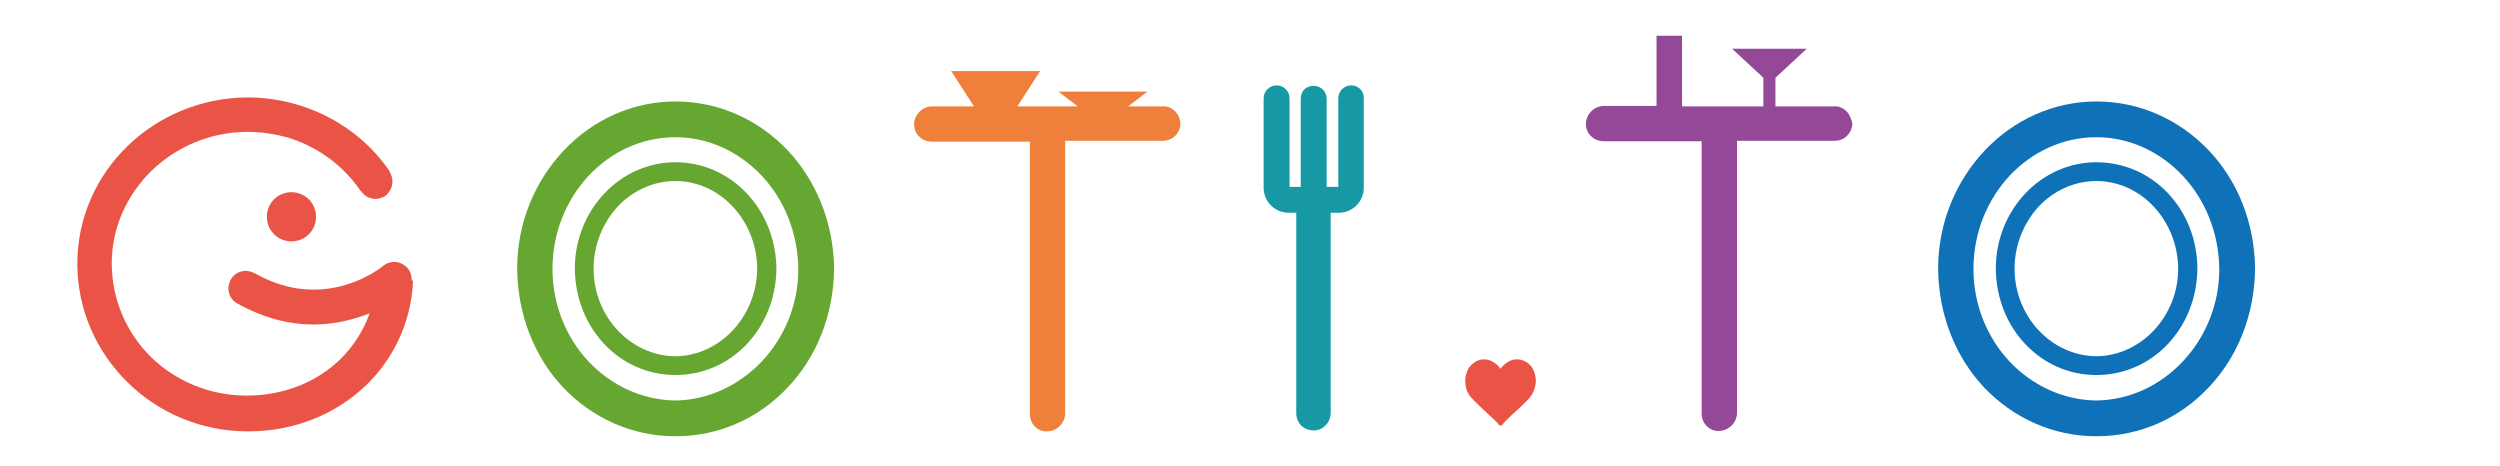
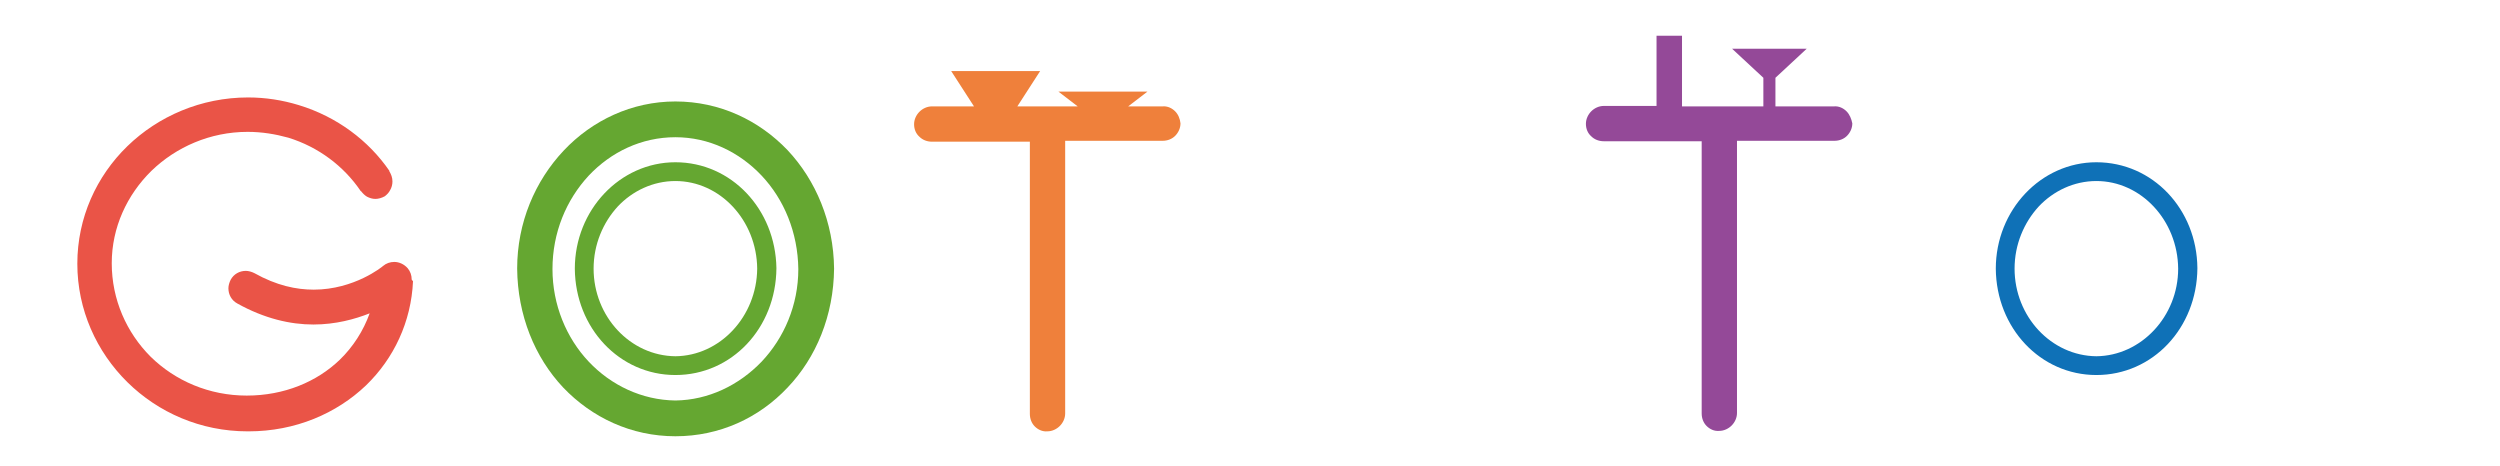
<svg xmlns="http://www.w3.org/2000/svg" version="1.1" id="レイヤー_1" x="0px" y="0px" viewBox="0 0 559.3 104.3" enable-background="new 0 0 559.3 104.3" xml:space="preserve">
  <g>
    <g>
      <path fill="#65A731" d="M176.2,33.6c-6.4-6.7-15.2-10.9-25.1-10.9c-9.7,0-18.6,4.2-25,11c-6.4,6.8-10.4,16.1-10.4,26.4v0v0    c0.1,10.4,3.9,19.8,10.3,26.6c6.4,6.7,15.2,10.9,25.1,10.9c9.9,0,18.7-4.1,25.1-10.9c6.4-6.7,10.3-16.1,10.4-26.6v0v0    C186.5,49.7,182.5,40.3,176.2,33.6z M151.1,89.6c-7.5-0.1-14.4-3.4-19.4-8.7c-5-5.3-8.1-12.7-8.1-20.7c0-8.2,3.1-15.5,8.1-20.9    c5-5.3,11.8-8.6,19.4-8.6c7.5,0,14.3,3.3,19.3,8.6c5,5.3,8.1,12.7,8.2,20.9c0,8.1-3.2,15.4-8.2,20.7    C165.3,86.2,158.5,89.5,151.1,89.6z" />
      <path fill="#65A731" d="M151.1,36.3c-12.4,0-22.5,10.7-22.5,23.8v0c0.1,13.3,10,23.8,22.5,23.8c12.6,0,22.5-10.5,22.6-23.9v0v0    C173.5,46.8,163.6,36.3,151.1,36.3z M151.1,79.7c-10.1-0.1-18.3-8.9-18.3-19.6c0-5.4,2.1-10.3,5.4-13.9c3.3-3.5,7.9-5.7,12.9-5.7    c10,0,18.2,8.8,18.3,19.6C169.3,70.8,161.1,79.6,151.1,79.7z" />
    </g>
    <g>
      <path fill="#0F71B7" d="M469,36.3c-12.4,0-22.5,10.7-22.5,23.8v0c0.1,13.3,10,23.8,22.5,23.8c12.6,0,22.5-10.5,22.6-23.9v0v0    C491.5,46.8,481.6,36.3,469,36.3z M469,79.7c-10.1-0.1-18.3-8.9-18.3-19.6c0-5.4,2.1-10.3,5.4-13.9c3.3-3.5,7.9-5.7,12.9-5.7    c10,0,18.2,8.8,18.3,19.6C487.3,70.8,479,79.6,469,79.7z" />
-       <path fill="#0F71B7" d="M494.1,33.6c-6.4-6.7-15.2-10.9-25.1-10.9c-9.7,0-18.6,4.2-25,11c-6.4,6.8-10.4,16.1-10.4,26.4v0v0    c0.1,10.4,3.9,19.8,10.3,26.6c6.4,6.7,15.2,10.9,25.1,10.9c9.9,0,18.7-4.1,25.1-10.9c6.4-6.7,10.3-16.1,10.4-26.6v0v0    C504.4,49.7,500.5,40.3,494.1,33.6z M469,89.6c-7.5-0.1-14.4-3.4-19.4-8.7c-5-5.3-8.1-12.7-8.1-20.7c0-8.2,3.1-15.5,8.1-20.9    c5-5.3,11.8-8.6,19.4-8.6c7.5,0,14.3,3.3,19.3,8.6c5,5.3,8.1,12.7,8.2,20.9c0,8.1-3.2,15.4-8.2,20.7    C483.3,86.2,476.5,89.5,469,89.6z" />
    </g>
-     <path fill="#1698A5" d="M302.3,19.1c-1.6,0-2.9,1.3-2.9,2.9v19.8h-2.6V22.1c0-1.6-1.3-2.9-2.9-2.9c-0.8,0-1.6,0.3-2.1,0.8   c-0.5,0.5-0.8,1.3-0.8,2.1v19.7h-2.5V22c0-1.6-1.3-2.9-2.9-2.9c-1.6,0-2.9,1.3-2.9,2.9v20c0,3.1,2.5,5.6,5.6,5.6h1.7v44.8   c0,1.1,0.4,2.1,1.1,2.8c0.7,0.7,1.8,1.1,2.8,1.1c1.1,0,2.1-0.5,2.7-1.2c0.7-0.7,1.1-1.7,1.1-2.8V47.6h1.8c3.1,0,5.6-2.5,5.6-5.6V22   C305.2,20.4,303.9,19.1,302.3,19.1z" />
    <path fill="#944998" d="M413.1,24.9c-0.7-0.7-1.7-1.2-2.8-1.1h-13.1v-6.4l7-6.5h-16.7l7,6.5v6.4h-18.2V8h-5.7v15.7h-11.8   c-1.1,0-2.1,0.5-2.8,1.2c-0.7,0.7-1.2,1.7-1.2,2.8c0,1.1,0.4,2.1,1.2,2.8c0.7,0.7,1.7,1.1,2.8,1.1h21.9v60.9c0,1.1,0.4,2.1,1.1,2.8   c0.7,0.7,1.7,1.2,2.8,1.1c1.1,0,2.1-0.5,2.8-1.2c0.7-0.7,1.2-1.7,1.2-2.8V31.5h21.8c1.1,0,2.1-0.4,2.8-1.1c0.7-0.7,1.2-1.7,1.2-2.8   C414.2,26.6,413.8,25.6,413.1,24.9z" />
    <path fill="#EF803B" d="M262.9,24.9c-0.7-0.7-1.7-1.2-2.8-1.1h-7.7l4.3-3.3h-19.9l4.3,3.3h-13.5l5.1-7.9h-19.9l5.1,7.9h-9.4   c-1.1,0-2.1,0.5-2.8,1.2c-0.7,0.7-1.2,1.7-1.2,2.8c0,1.1,0.4,2.1,1.2,2.8c0.7,0.7,1.7,1.1,2.8,1.1h21.9v60.9c0,1.1,0.4,2.1,1.1,2.8   c0.7,0.7,1.7,1.2,2.8,1.1c1.1,0,2.1-0.5,2.8-1.2c0.7-0.7,1.2-1.7,1.2-2.8V31.5h21.8c1.1,0,2.1-0.4,2.8-1.1c0.7-0.7,1.2-1.7,1.2-2.8   C264,26.6,263.6,25.6,262.9,24.9z" />
    <g>
-       <path fill="#EA5447" d="M61.3,44.6c-1,1-1.6,2.4-1.6,3.9c0,1.5,0.6,2.9,1.6,3.9c1,1,2.4,1.6,3.9,1.6c1.5,0,2.9-0.6,3.9-1.6    c1-1,1.6-2.4,1.6-3.9c0-1.5-0.6-2.9-1.6-3.9c-1-1-2.4-1.6-3.9-1.6C63.7,43,62.3,43.6,61.3,44.6z" />
      <polygon fill="#EA5447" points="56.9,61.1 56.9,61.1 56.9,61.1   " />
      <path fill="#EA5447" d="M92.1,62.5c0-0.9-0.3-1.8-0.9-2.5c-0.8-0.9-1.9-1.4-3-1.4c-0.9,0-1.8,0.3-2.5,0.9c0,0,0,0,0,0c0,0,0,0,0,0    l0,0l0,0c-0.1,0.1-1.7,1.4-4.4,2.7v0c-2.7,1.3-6.6,2.6-11.1,2.6v0l0,0h0l0,0c-3.9,0-8.3-0.9-13.3-3.7c-0.6-0.3-1.3-0.5-1.9-0.5    c-1.4,0-2.7,0.7-3.4,2c-0.3,0.6-0.5,1.3-0.5,1.9c0,1.4,0.7,2.7,2,3.4h0c6.1,3.4,11.9,4.7,17,4.7h0h0l0,0h0c5,0,9.3-1.2,12.6-2.5    c-1.4,3.9-3.7,7.5-6.7,10.4c-5.1,4.9-12.4,8-20.8,8c-8.4,0-16-3.3-21.5-8.7C28.3,74.4,25,67,25,58.9c0-8,3.4-15.3,8.9-20.7    c5.5-5.3,13.1-8.7,21.5-8.7c3.2,0,6.2,0.5,9.1,1.3l0,0c6.8,2.1,12.4,6.4,16.1,11.8c0,0.1,0.1,0.1,0.2,0.2c0.4,0.5,0.8,0.9,1.3,1.2    l0,0c0.6,0.3,1.2,0.5,1.9,0.5h0c0.6,0,1.4-0.2,2.1-0.6l0,0l0,0l0,0l0,0l0,0c0.5-0.4,0.9-0.8,1.2-1.4c0.3-0.5,0.5-1.2,0.5-1.9l0,0    v0v0v0v0h0c0-0.9-0.3-1.6-0.7-2.3l0,0l0,0c0,0,0,0,0,0c0,0,0,0,0-0.1l0,0h0c-4.6-6.7-11.7-12.1-20.3-14.7    c-3.6-1.1-7.4-1.7-11.3-1.7c-10.5,0-20.1,4.2-27,10.9c-6.9,6.7-11.2,16-11.2,26.3c0,10.3,4.3,19.7,11.2,26.5    c6.9,6.8,16.4,11,26.9,11h0.2h0c10.5,0,19.7-4,26.3-10.3c6.2-6,10.1-14.2,10.5-23.3C92.1,62.6,92.1,62.6,92.1,62.5    C92.1,62.6,92.1,62.5,92.1,62.5z" />
    </g>
-     <path fill="#EA5447" d="M342.8,82.3c-0.5-0.8-1.4-1.5-2.5-1.8l0,0c-0.4-0.1-0.7-0.1-1-0.1c-1.2,0-2.1,0.6-2.8,1.2   c-0.3,0.3-0.6,0.6-0.8,0.9c-0.2-0.3-0.5-0.6-0.8-0.9c-0.7-0.6-1.6-1.2-2.8-1.2c-0.3,0-0.6,0-1,0.1c-1.1,0.3-1.9,1-2.5,1.8   c-0.5,0.9-0.8,1.9-0.8,2.9c0,1.4,0.4,2.8,1.4,3.8c1.1,1.2,2.5,2.5,3.8,3.7c0.6,0.6,1.2,1.1,1.6,1.5c0.2,0.2,0.4,0.4,0.5,0.5   l0.1,0.2l0,0l0,0l0,0c0.1,0.2,0.3,0.3,0.5,0.3h0c0.2,0,0.4-0.1,0.5-0.3l0,0l0,0c0.1-0.1,0.4-0.5,0.8-0.9c1.3-1.3,3.7-3.3,5.2-5   c0.9-1.1,1.4-2.5,1.4-3.9C343.6,84.2,343.3,83.2,342.8,82.3z" />
  </g>
</svg>